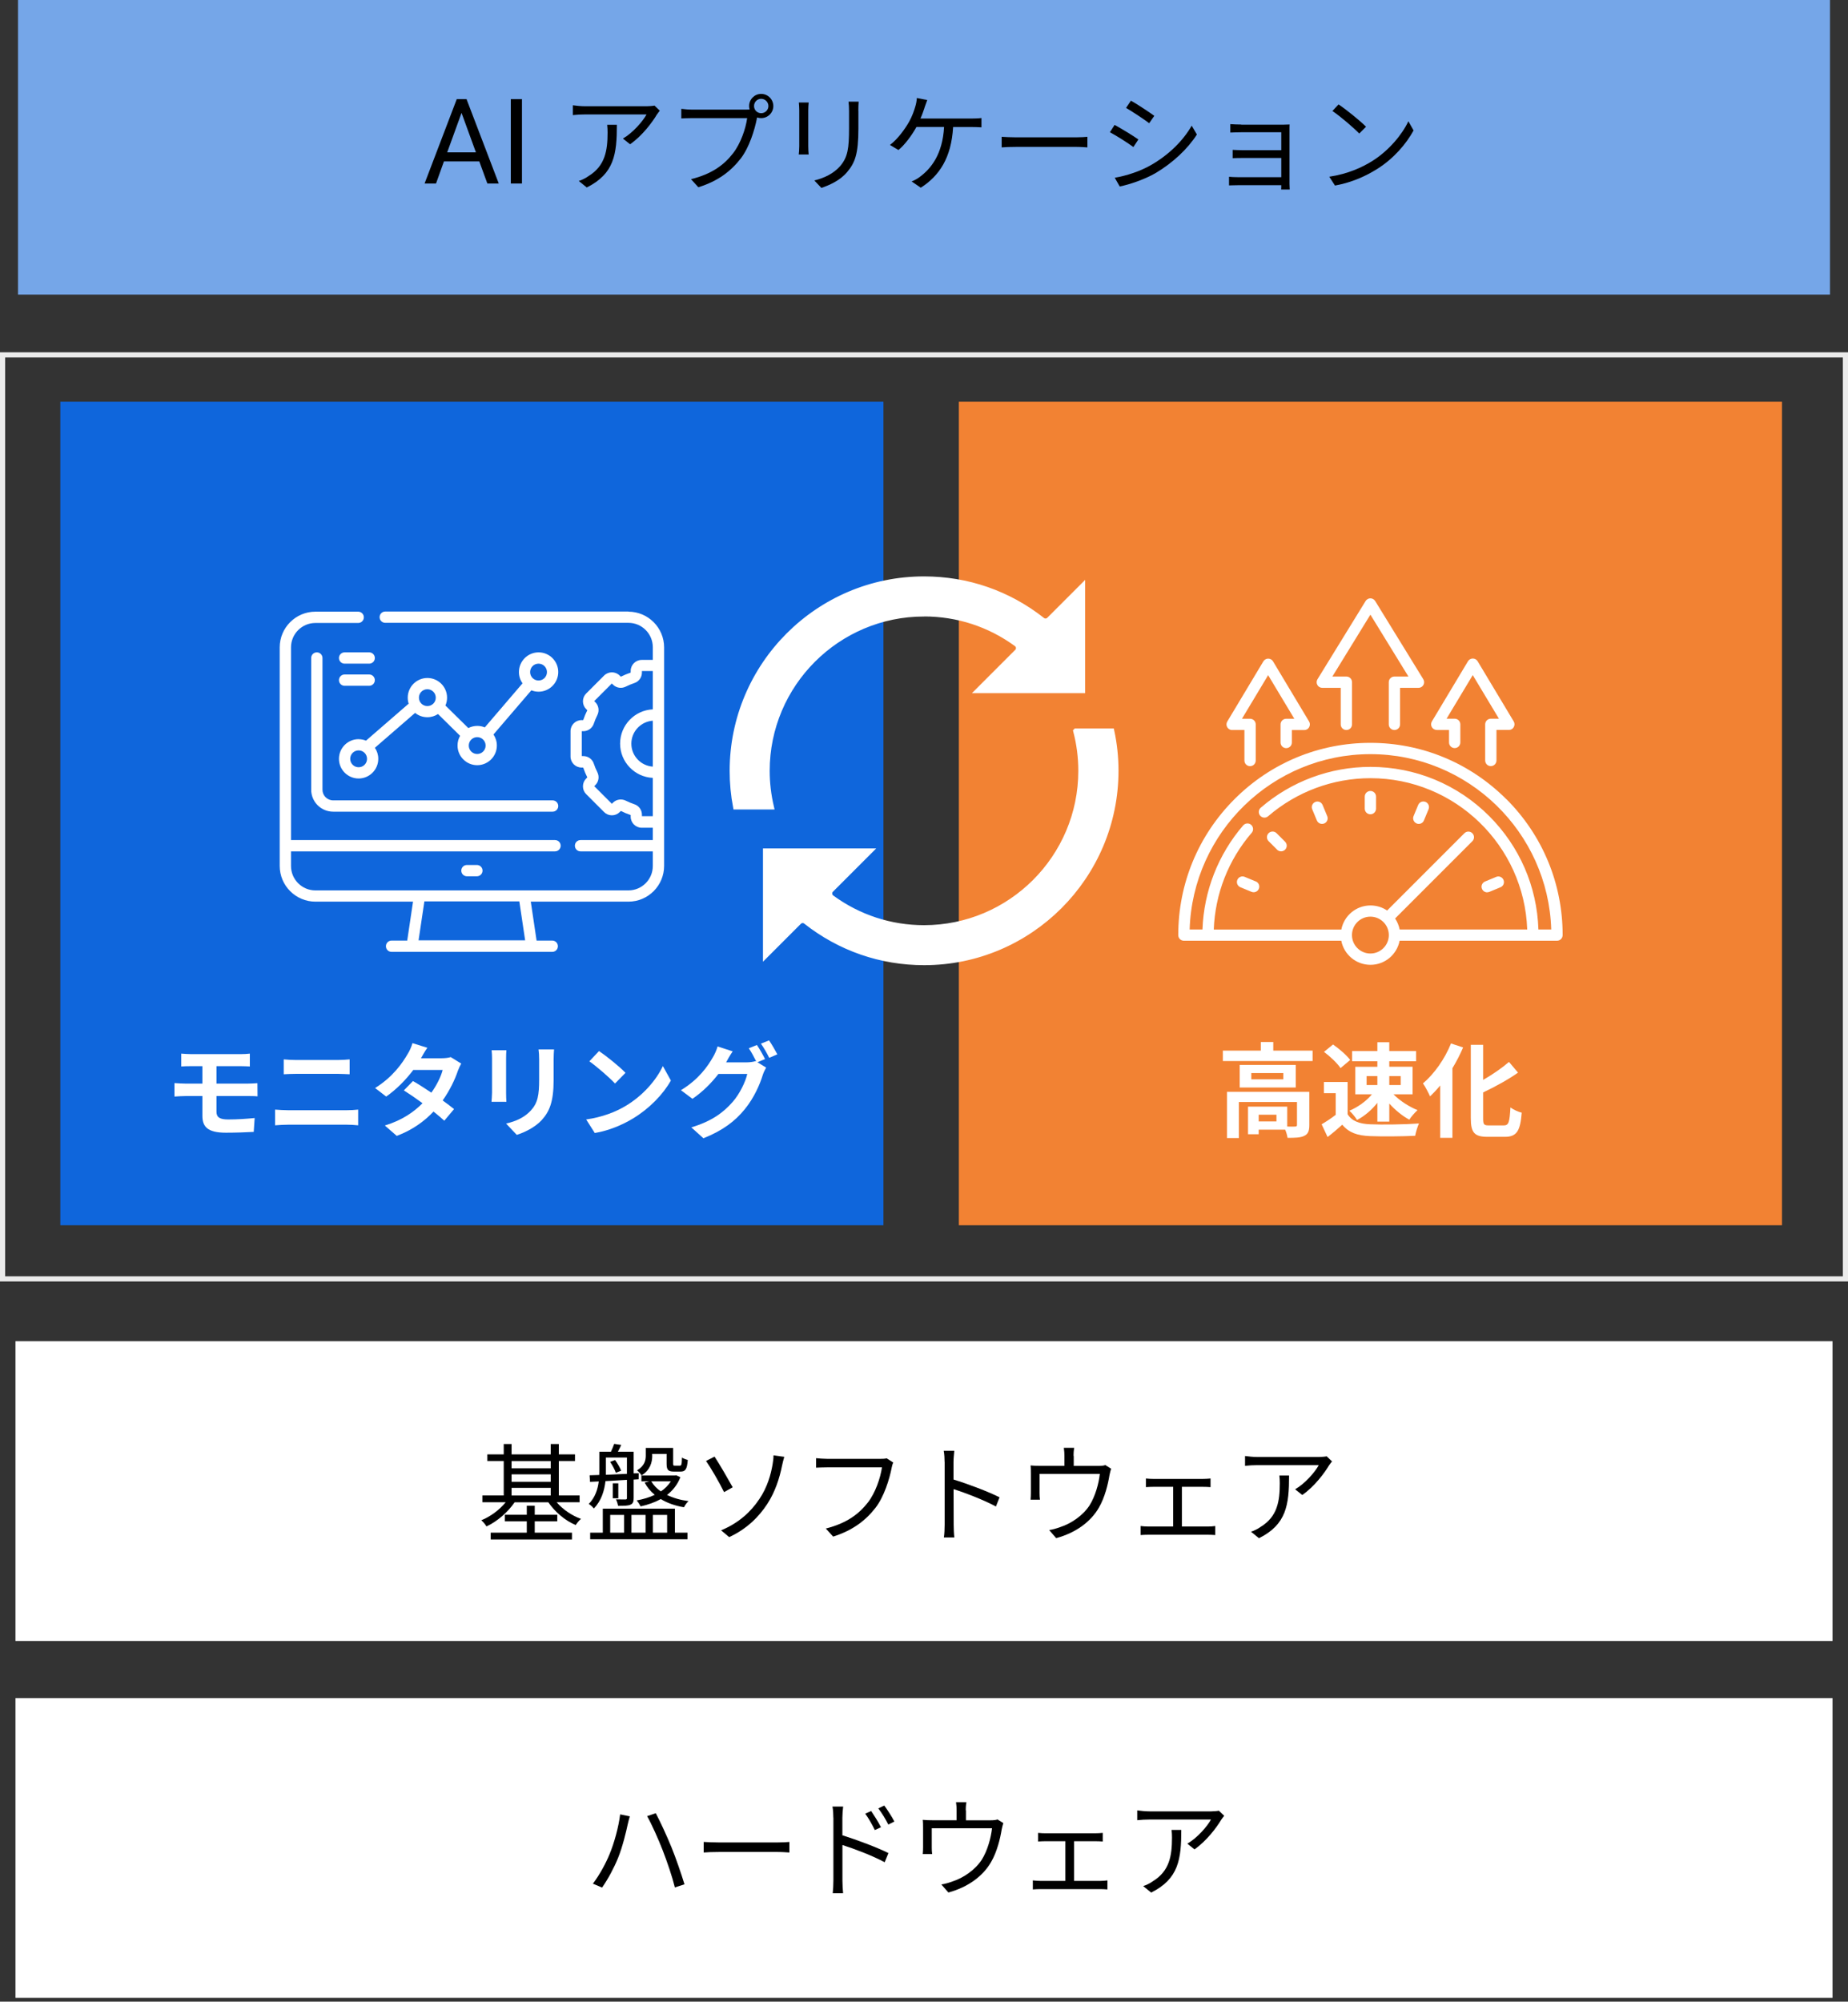
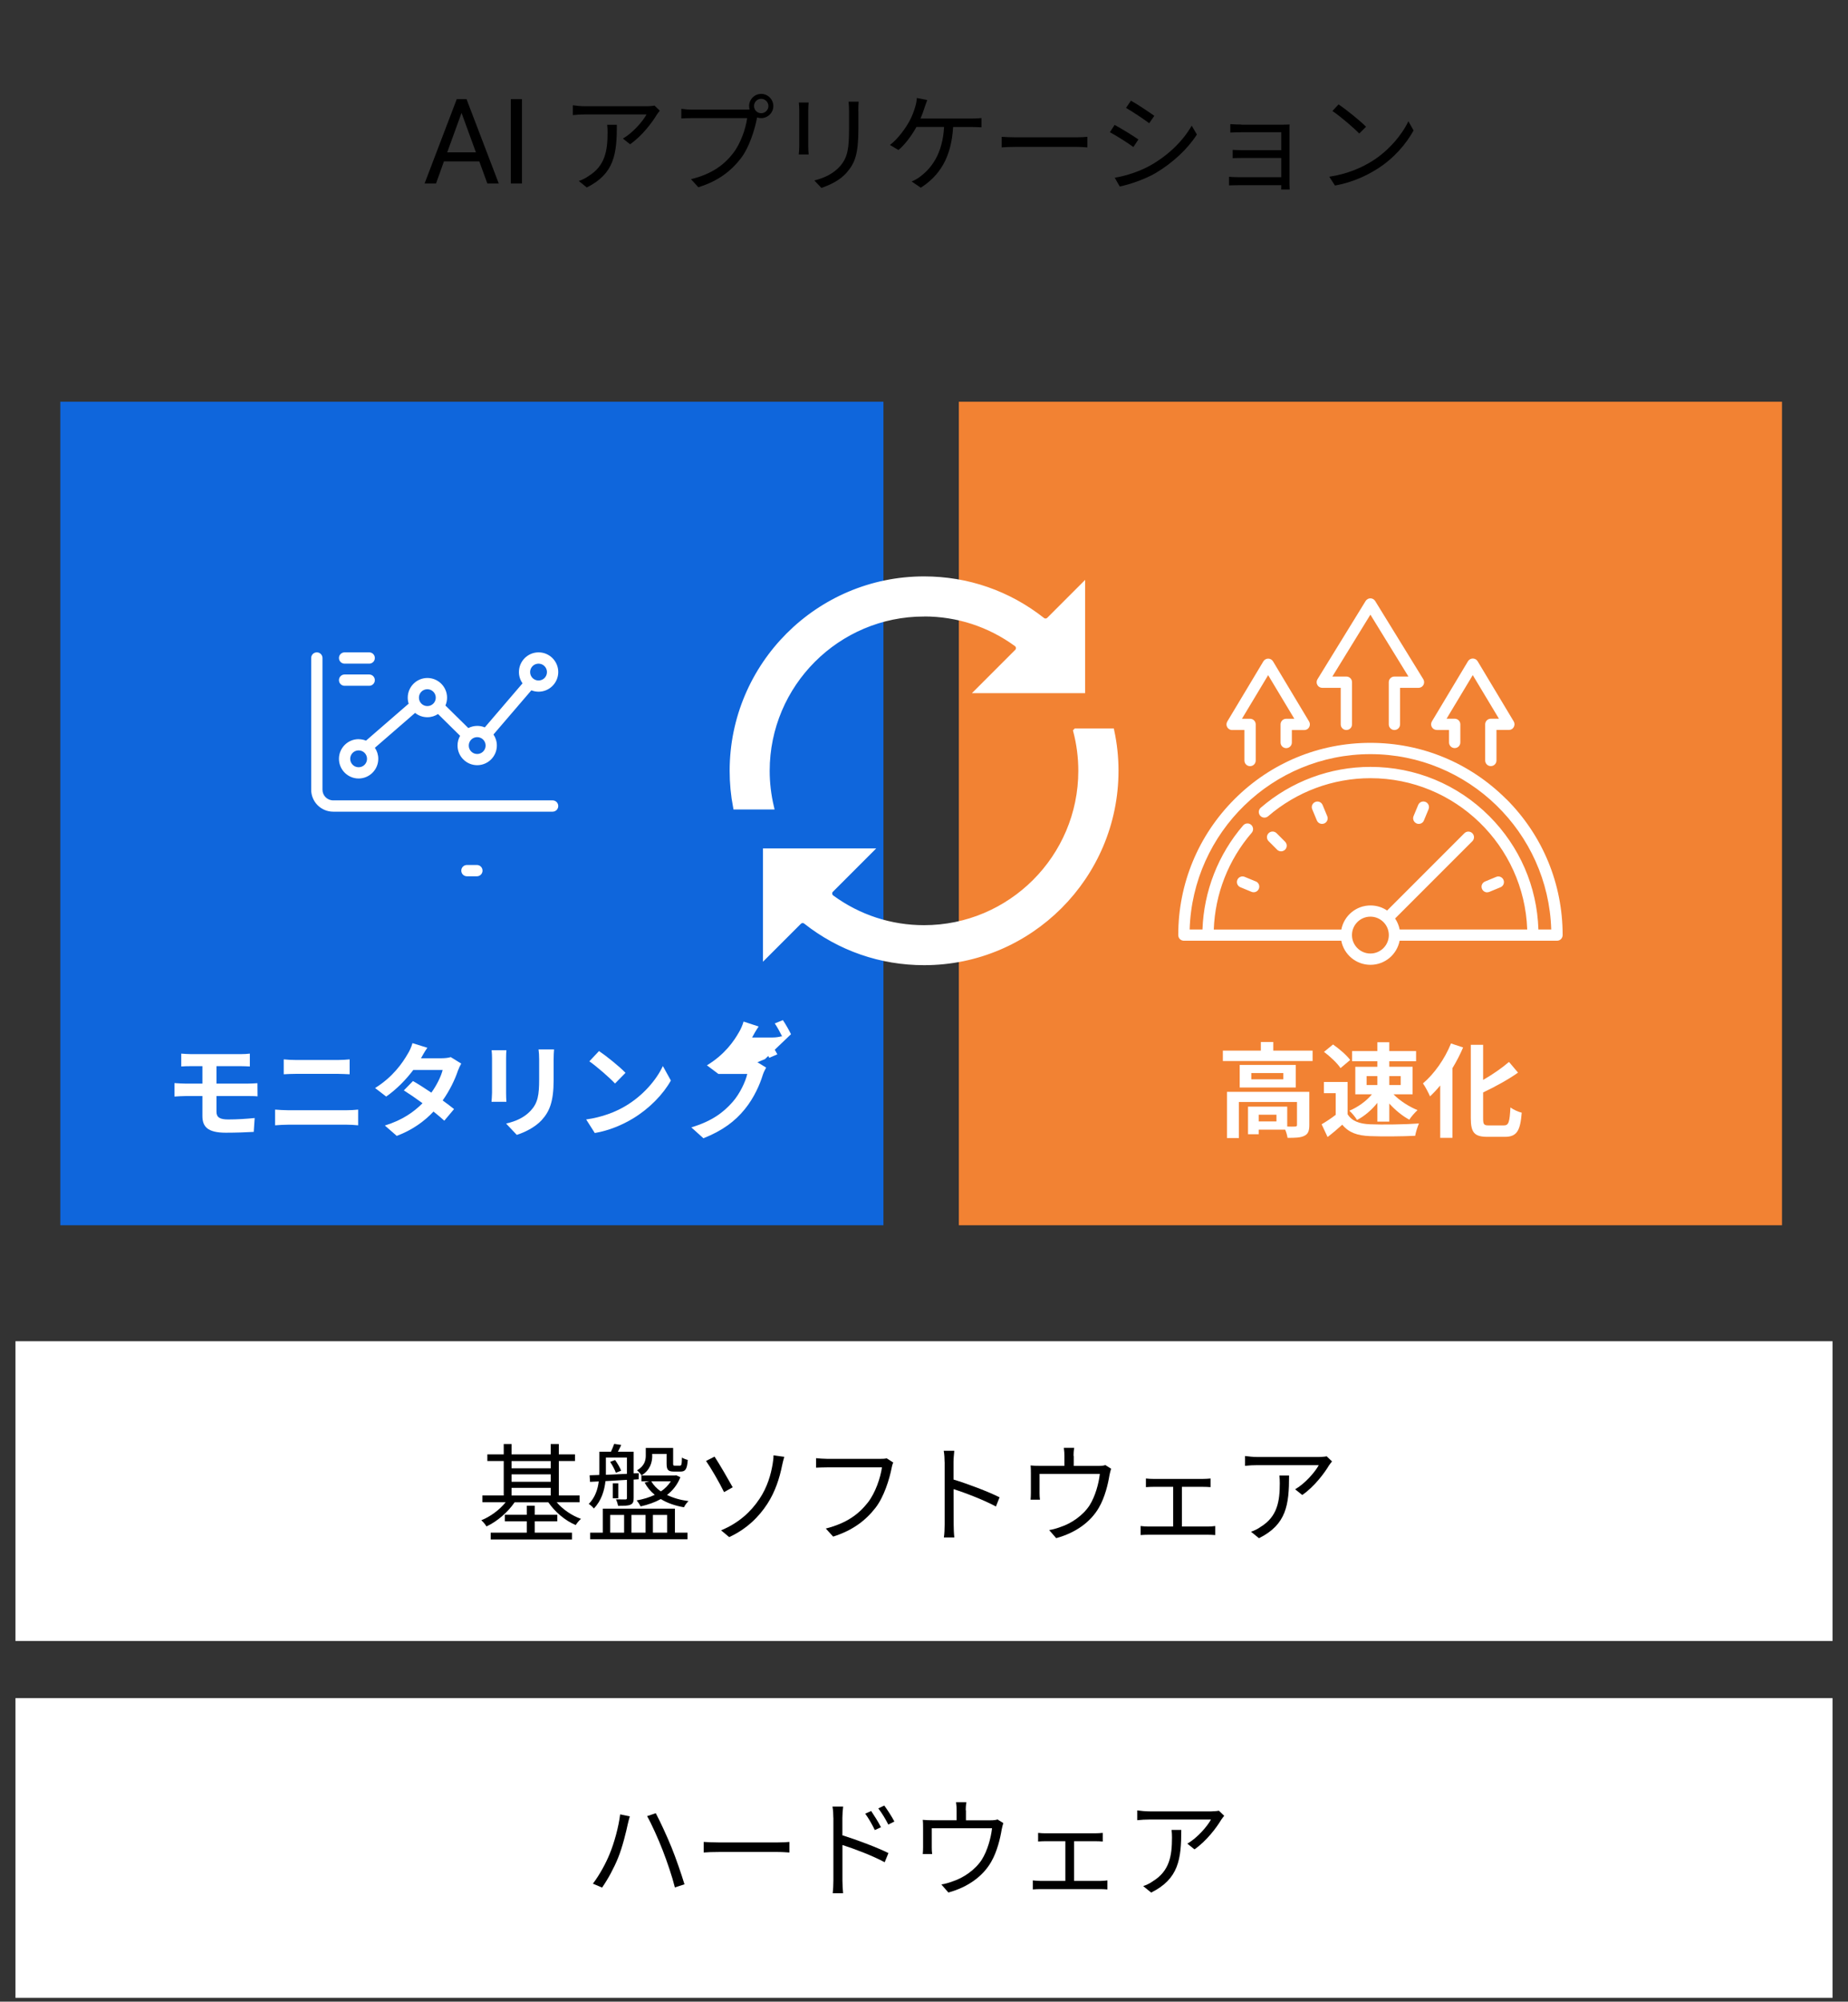
<svg xmlns="http://www.w3.org/2000/svg" id="b" data-name="レイヤー 2" viewBox="0 0 360 389.74">
  <rect x="0" y="0" width="360" height="389.74" fill="#333333" stroke="none" />
  <g id="c" data-name="レイヤー 1">
    <g>
-       <rect x="3.51" width="352.98" height="57.36" fill="#75a6e8" />
      <rect x="3.51" y="261.65" width="352.98" height="57.36" fill="#fff" stroke="#fff" stroke-miterlimit="10" />
      <rect x="3.51" y="331.14" width="352.98" height="57.36" fill="#fff" stroke="#fff" stroke-miterlimit="10" />
      <g>
        <rect x="77.75" y="17.25" width="203.87" height="29.25" fill="none" />
        <path d="M93.36,31.43h-6.88l-1.54,4.3h-2.23l6.27-16.43h1.9l6.28,16.43h-2.22l-1.57-4.3ZM87.13,29.66h5.58l-2.8-7.68-2.79,7.68Z" />
        <path d="M101.68,35.73h-2.17v-16.43h2.17v16.43Z" />
        <path d="M127.97,22.29c-.84,1.43-2.83,4.14-5.23,5.8l-1.39-1.11c1.93-1.11,3.91-3.4,4.6-4.7h-11.97c-.78,0-1.58.04-2.39.13v-1.91c.74.1,1.62.19,2.39.19h12.05c.4,0,1.16-.06,1.47-.13l1.03.99c-.15.21-.42.52-.57.76ZM114.3,36.5l-1.55-1.26c.59-.19,1.3-.52,1.89-.95,3.25-1.99,3.72-4.98,3.72-8.48,0-.5-.02-.97-.08-1.51h1.89c0,5.69-.5,9.53-5.86,12.2Z" />
        <path d="M148.28,18.28c1.3,0,2.37,1.07,2.37,2.37s-1.07,2.35-2.37,2.35c-.27,0-.55-.04-.8-.13,0,.06-.02.15-.04.23-.44,2.21-1.47,5.59-3.13,7.75-1.91,2.46-4.41,4.41-8.27,5.61l-1.43-1.57c4.07-1.01,6.45-2.79,8.19-5.04,1.49-1.91,2.48-4.83,2.75-6.85h-10.73c-.84,0-1.55.04-2.1.06v-1.87c.59.08,1.41.15,2.1.15h10.54c.19,0,.42,0,.67-.02-.06-.21-.1-.44-.1-.67,0-1.3,1.05-2.37,2.35-2.37ZM148.28,22.04c.78,0,1.41-.63,1.41-1.39s-.63-1.41-1.41-1.41-1.39.63-1.39,1.41.63,1.39,1.39,1.39Z" />
        <path d="M157.45,21.47v7.01c0,.52.04,1.22.08,1.6h-1.93c.04-.31.1-.99.1-1.62v-6.99c0-.38-.04-1.11-.08-1.51h1.91c-.04.4-.08,1.01-.08,1.51ZM167.22,21.62v3.4c0,5.04-.69,6.7-2.21,8.5-1.37,1.64-3.46,2.54-5,3.07l-1.37-1.45c1.93-.48,3.72-1.32,5.02-2.79,1.49-1.74,1.74-3.44,1.74-7.41v-3.32c0-.71-.04-1.3-.1-1.83h1.97c-.04.52-.06,1.11-.06,1.83Z" />
        <path d="M180.11,20.96c-.21.61-.46,1.37-.8,2.12h9.91c.52,0,1.37-.02,1.97-.1v1.81c-.67-.04-1.49-.06-1.97-.06h-3.55c-.34,6.01-2.69,9.51-6.3,11.82l-1.78-1.22c.59-.23,1.24-.59,1.7-.97,2.06-1.55,4.33-4.3,4.62-9.64h-5.38c-.86,1.57-2.27,3.49-3.51,4.49l-1.66-.99c1.51-1.09,3.02-3.23,3.74-4.52.59-1.05.97-2.14,1.2-2.94.17-.55.27-1.13.31-1.68l2.02.4c-.17.48-.38,1.03-.53,1.47Z" />
        <path d="M198.05,26.74h11.51c1.05,0,1.81-.06,2.27-.1v2.06c-.42-.02-1.3-.1-2.25-.1h-11.53c-1.15,0-2.27.04-2.92.1v-2.06c.63.04,1.74.1,2.92.1Z" />
        <path d="M221.76,27.16l-.97,1.47c-1.03-.76-3.32-2.23-4.58-2.88l.92-1.43c1.24.67,3.7,2.16,4.62,2.83ZM224.19,32.16c3.49-2,6.26-4.73,7.96-7.69l1.01,1.72c-1.81,2.83-4.72,5.54-8.06,7.52-2.12,1.22-5.02,2.21-6.97,2.6l-.97-1.7c2.31-.4,4.91-1.24,7.04-2.46ZM224.86,22.56l-.99,1.43c-1.01-.76-3.28-2.27-4.51-2.98l.95-1.41c1.24.69,3.65,2.29,4.56,2.96Z" />
        <path d="M241.81,24.28h8.13c.46,0,1.01-.02,1.28-.04-.02.23-.02.67-.02,1.07v10.46c0,.34.02.84.04,1.13h-1.66c.02-.19.02-.5.02-.84h-8.44c-.67,0-1.41.04-1.74.04v-1.68c.34.04,1.01.08,1.72.08h8.46v-3.74h-7.58c-.74,0-1.47.02-1.89.04v-1.62c.4.02,1.16.06,1.87.06h7.6v-3.49h-7.79c-.55,0-1.76.04-2.14.06v-1.64c.4.04,1.6.08,2.14.08Z" />
        <path d="M267.35,31.34c3.23-2.04,5.8-5.15,7.01-7.73l1.01,1.79c-1.43,2.62-3.88,5.48-7.06,7.48-2.1,1.32-4.75,2.6-8.25,3.25l-1.11-1.72c3.67-.55,6.41-1.83,8.4-3.07ZM266.11,24.68l-1.32,1.32c-1.05-1.09-3.67-3.34-5.23-4.39l1.2-1.28c1.49.99,4.18,3.17,5.36,4.35Z" />
      </g>
      <g>
        <rect x="88.94" y="280.25" width="176" height="26.25" fill="none" />
        <path d="M108.45,292.51c1.18,1.39,2.96,2.6,4.73,3.23-.36.29-.8.84-1.03,1.2-2.04-.84-4.07-2.58-5.33-4.43h-6.57c-1.32,1.95-3.44,3.76-5.48,4.7-.23-.38-.65-.9-1.01-1.2,1.74-.69,3.55-2.02,4.75-3.51h-4.54v-1.32h4.16v-6.7h-3.19v-1.3h3.19v-2.02h1.53v2.02h7.62v-2.02h1.58v2.02h3.15v1.3h-3.15v6.7h4.05v1.32h-4.45ZM104.17,298.43h7.25v1.32h-15.83v-1.32h7.03v-2.21h-4.28v-1.28h4.28v-1.76h1.55v1.76h4.39v1.28h-4.39v2.21ZM99.66,284.49v1.41h7.62v-1.41h-7.62ZM99.66,288.52h7.62v-1.45h-7.62v1.45ZM99.66,291.19h7.62v-1.49h-7.62v1.49Z" />
        <path d="M122.13,288.14c-1.45.08-2.88.17-4.18.25-.21,1.83-.8,3.84-2.27,5.33-.17-.27-.69-.73-.99-.88,1.26-1.28,1.76-2.88,1.95-4.39l-1.7.08-.08-1.28c.57-.02,1.2-.04,1.87-.06.02-.23.02-.46.02-.67v-3.86h2.27c.23-.5.48-1.09.63-1.53l1.37.21c-.21.48-.44.92-.65,1.32h3.07v4.22l.99-.04-.02,1.19-.97.06v3.58c0,.69-.11,1.09-.61,1.3-.48.23-1.28.23-2.42.23-.06-.34-.23-.88-.42-1.26.86.02,1.62.02,1.85.02.23-.02.29-.08.29-.29v-3.53ZM131.47,298.43h2.46v1.28h-18.96v-1.28h2.46v-4.68h14.05v4.68ZM118.03,286.55v.61c1.26-.06,2.67-.13,4.1-.19v-3.17h-4.1v2.75ZM119.82,284.28c.48.65.97,1.51,1.18,2.08l-1.03.4c-.19-.57-.67-1.47-1.11-2.12l.97-.36ZM118.87,298.43h2.71v-3.46h-2.71v3.46ZM120.45,288.82v2.9h-1.07v-2.9h1.07ZM123.01,294.97v3.46h2.75v-3.46h-2.75ZM132.54,287.62c-.57,1.47-1.47,2.58-2.6,3.46,1.2.59,2.6.99,4.18,1.2-.31.29-.71.82-.88,1.2-1.72-.29-3.25-.82-4.51-1.6-1.18.65-2.5,1.11-3.93,1.43-.17-.34-.53-.9-.78-1.16,1.28-.23,2.48-.59,3.53-1.09-.82-.67-1.49-1.47-1.97-2.39l.95-.25h-1.58v-1.13h6.53l.25-.04.82.38ZM127.06,283.44c0,1.26-.38,2.77-2.08,3.84-.15-.29-.63-.8-.88-.99,1.45-.86,1.7-1.93,1.7-2.88v-1.49h5.33v3.04c0,.38.04.42.38.42h.9c.34,0,.4-.15.44-1.58.27.19.78.38,1.13.46-.13,1.81-.46,2.27-1.39,2.27h-1.28c-1.15,0-1.45-.31-1.45-1.55v-1.89h-2.81v.34ZM126.87,288.42c.44.76,1.07,1.43,1.87,1.97.8-.52,1.45-1.2,1.95-1.97h-3.82ZM127.19,294.97v3.46h2.77v-3.46h-2.77Z" />
        <path d="M142.73,289.59l-1.68.94c-.9-1.87-2.65-4.85-3.51-6.07l1.66-.84c.92,1.37,2.77,4.6,3.53,5.96ZM147.89,291.94c1.62-2.39,2.29-4.89,2.62-6.85.1-.55.19-1.34.17-1.72l2.1.29c-.17.55-.34,1.28-.42,1.66-.5,2.5-1.34,5.12-2.88,7.5-1.64,2.52-4.01,4.89-7.43,6.47l-1.58-1.32c3.49-1.43,5.86-3.7,7.41-6.03Z" />
        <path d="M173.7,285.81c-.44,2.21-1.47,5.59-3.13,7.75-1.91,2.46-4.41,4.41-8.27,5.63l-1.43-1.57c4.07-1.03,6.43-2.81,8.19-5.06,1.49-1.91,2.46-4.83,2.75-6.85h-10.73c-.84,0-1.55.04-2.1.06v-1.85c.59.06,1.41.13,2.1.13h10.54c.32,0,.71,0,1.11-.1l1.28.82c-.15.29-.23.65-.32,1.05Z" />
        <path d="M184.01,284.66c0-.59-.04-1.53-.17-2.18h2.06c-.06.65-.15,1.55-.15,2.18v3.42c2.77.84,6.76,2.35,8.97,3.46l-.71,1.79c-2.29-1.24-5.92-2.65-8.25-3.38.02,3.15.02,6.32.02,6.93,0,.65.04,1.79.13,2.48h-2.04c.11-.67.15-1.7.15-2.48v-12.22Z" />
        <path d="M209.17,283.48v1.95h4.7c.78,0,1.18-.06,1.45-.17l1.13.71c-.11.31-.23.86-.32,1.26-.27,1.68-.88,4.3-2.06,6.32-1.58,2.75-4.47,4.89-8.32,5.94l-1.37-1.57c.71-.1,1.51-.34,2.18-.59,2.1-.67,4.41-2.25,5.69-4.22,1.13-1.79,1.81-4.33,2-6.13h-11.74v3.76c0,.38.02.92.08,1.26h-1.83c.04-.38.06-.94.06-1.34v-3.7c0-.44,0-1.16-.06-1.62.61.06,1.22.08,1.95.08h4.64v-1.95c0-.44-.02-.92-.11-1.57h2.02c-.11.65-.13,1.13-.13,1.57Z" />
        <path d="M224.67,287.96h9.66c.53,0,1.05-.04,1.49-.08v1.68c-.46-.04-1.01-.06-1.49-.06h-4.09v7.73h5.08c.5,0,.99-.04,1.41-.1v1.76c-.42-.04-1.07-.06-1.41-.06h-11.61c-.46,0-1.01.02-1.51.06v-1.76c.48.06,1.03.1,1.51.1h4.83v-7.73h-3.86c-.34,0-1.01.02-1.45.06v-1.68c.44.06,1.11.08,1.45.08Z" />
        <path d="M258.92,285.29c-.84,1.43-2.83,4.14-5.23,5.8l-1.39-1.11c1.93-1.11,3.91-3.4,4.6-4.7h-11.97c-.78,0-1.58.04-2.39.13v-1.91c.74.1,1.62.19,2.39.19h12.05c.4,0,1.16-.06,1.47-.13l1.03.99c-.15.21-.42.52-.57.76ZM245.25,299.5l-1.55-1.26c.59-.19,1.3-.52,1.89-.95,3.25-1.99,3.72-4.98,3.72-8.48,0-.5-.02-.97-.08-1.51h1.89c0,5.69-.5,9.53-5.86,12.2Z" />
      </g>
      <g>
        <rect x="88.94" y="349.25" width="176" height="26.25" fill="none" />
        <path d="M120.82,353.28l1.87.38c-.15.46-.29,1.09-.4,1.53-.27,1.3-1.01,4.41-1.89,6.57-.78,1.93-1.93,4.07-3.11,5.77l-1.79-.76c1.32-1.74,2.52-3.97,3.23-5.71.92-2.18,1.79-5.38,2.08-7.79ZM126.05,353.62l1.7-.57c.82,1.53,2.16,4.43,3.07,6.66.84,2.06,1.95,5.29,2.52,7.18l-1.87.61c-.53-2.14-1.51-5-2.37-7.22-.84-2.16-2.14-5.08-3.04-6.66Z" />
        <path d="M140,358.74h11.51c1.05,0,1.81-.06,2.27-.1v2.06c-.42-.02-1.3-.1-2.25-.1h-11.53c-1.15,0-2.27.04-2.92.1v-2.06c.63.04,1.74.1,2.92.1Z" />
        <path d="M162.34,353.93c0-.59-.04-1.53-.17-2.18h2.08c-.08.65-.15,1.55-.15,2.18v3.42c2.77.86,6.74,2.35,8.97,3.46l-.73,1.79c-2.27-1.24-5.9-2.62-8.23-3.36v6.91c0,.67.06,1.81.13,2.48h-2.02c.08-.67.13-1.7.13-2.48v-12.22ZM171.62,355.78l-1.2.55c-.53-1.09-1.18-2.25-1.87-3.19l1.16-.52c.52.78,1.43,2.18,1.91,3.17ZM174.23,354.67l-1.18.59c-.57-1.11-1.24-2.23-1.95-3.15l1.16-.55c.55.73,1.47,2.14,1.97,3.11Z" />
        <path d="M188.17,352.48v1.95h4.7c.78,0,1.18-.06,1.45-.17l1.13.71c-.11.31-.23.86-.32,1.26-.27,1.68-.88,4.3-2.06,6.32-1.58,2.75-4.47,4.89-8.32,5.94l-1.37-1.57c.71-.1,1.51-.34,2.18-.59,2.1-.67,4.41-2.25,5.69-4.22,1.13-1.79,1.81-4.33,2-6.13h-11.74v3.76c0,.38.02.92.08,1.26h-1.83c.04-.38.06-.94.06-1.34v-3.7c0-.44,0-1.16-.06-1.62.61.06,1.22.08,1.95.08h4.64v-1.95c0-.44-.02-.92-.11-1.57h2.02c-.11.65-.13,1.13-.13,1.57Z" />
        <path d="M203.67,356.96h9.66c.53,0,1.05-.04,1.49-.08v1.68c-.46-.04-1.01-.06-1.49-.06h-4.09v7.73h5.08c.5,0,.99-.04,1.41-.1v1.76c-.42-.04-1.07-.06-1.41-.06h-11.61c-.46,0-1.01.02-1.51.06v-1.76c.48.06,1.03.1,1.51.1h4.83v-7.73h-3.86c-.34,0-1.01.02-1.45.06v-1.68c.44.06,1.11.08,1.45.08Z" />
        <path d="M237.92,354.29c-.84,1.43-2.83,4.14-5.23,5.8l-1.39-1.11c1.93-1.11,3.91-3.4,4.6-4.7h-11.97c-.78,0-1.58.04-2.39.13v-1.91c.74.1,1.62.19,2.39.19h12.05c.4,0,1.16-.06,1.47-.13l1.03.99c-.15.21-.42.52-.57.76ZM224.25,368.5l-1.55-1.26c.59-.19,1.3-.52,1.89-.95,3.25-1.99,3.72-4.98,3.72-8.48,0-.5-.02-.97-.08-1.51h1.89c0,5.69-.5,9.53-5.86,12.2Z" />
      </g>
-       <rect x=".5" y="69.1" width="359" height="179.91" fill="none" opacity=".9" stroke="#fff" stroke-miterlimit="10" />
      <rect x="11.75" y="78.22" width="160.35" height="160.35" fill="#0f66dc" />
      <rect x="186.79" y="78.22" width="160.35" height="160.35" fill="#f28233" />
      <g>
        <rect x="11.37" y="202.25" width="161" height="29.25" fill="none" />
        <path d="M37.25,205.25h9.62c.68,0,1.34-.04,1.8-.1v2.5c-.52-.02-1.08-.06-1.8-.06h-4.7v3.4h6.04c.42,0,1.42-.04,1.94-.08l.02,2.56c-.56-.06-1.46-.06-1.9-.06h-6.1v3.06c0,1.1.68,1.5,2.28,1.5,1.8,0,3.56-.12,5.16-.28l-.18,2.7c-1.3.08-3.56.16-5.44.16-3.66,0-4.56-1.26-4.56-3.28v-3.86h-3.26c-.58,0-1.58.06-2.18.1v-2.62c.56.04,1.56.1,2.18.1h3.26v-3.4h-2.18c-.72,0-1.36.02-1.94.06v-2.5c.58.04,1.22.1,1.94.1Z" fill="#fff" />
        <path d="M56.09,216.17h11.48c.68,0,1.52-.04,2.2-.12v3.06c-.7-.08-1.6-.12-2.2-.12h-11.48c-.78,0-1.76.06-2.5.12v-3.06c.78.06,1.72.12,2.5.12ZM57.61,206.39h8.28c.8,0,1.66-.06,2.22-.12v2.9c-.58-.02-1.52-.08-2.22-.08h-8.26c-.76,0-1.68.04-2.36.08v-2.9c.72.08,1.66.12,2.34.12Z" fill="#fff" />
        <path d="M82.01,206.05h4.06c.62,0,1.3-.08,1.74-.22l2.04,1.26c-.22.38-.48.92-.66,1.42-.54,1.62-1.54,3.76-2.96,5.76.86.62,1.64,1.2,2.22,1.68l-1.9,2.26c-.54-.5-1.28-1.12-2.1-1.78-1.76,1.86-4.04,3.56-7.16,4.74l-2.32-2.02c3.46-1.06,5.68-2.68,7.34-4.34-1.3-.96-2.62-1.86-3.64-2.5l1.78-1.82c1.06.6,2.32,1.42,3.58,2.26,1.04-1.44,1.9-3.18,2.2-4.42h-5.72c-1.4,1.86-3.26,3.78-5.28,5.18l-2.16-1.66c3.5-2.18,5.36-4.92,6.36-6.66.32-.48.74-1.4.92-2.08l2.9.9c-.5.7-1,1.6-1.24,2.04Z" fill="#fff" />
        <path d="M98.59,206.03v6.76c0,.5.02,1.28.06,1.74h-2.9c.02-.38.1-1.16.1-1.76v-6.74c0-.38-.02-1.08-.08-1.54h2.88c-.04.46-.06.9-.06,1.54ZM107.85,206.33v3.96c0,4.3-.84,6.16-2.32,7.8-1.32,1.44-3.4,2.42-4.86,2.88l-2.08-2.2c1.98-.46,3.6-1.22,4.8-2.52,1.38-1.5,1.64-3,1.64-6.12v-3.8c0-.8-.04-1.44-.12-2h3.02c-.04.56-.08,1.2-.08,2Z" fill="#fff" />
        <path d="M121.85,215.35c3.42-2.02,6.02-5.08,7.28-7.78l1.56,2.82c-1.52,2.7-4.18,5.46-7.4,7.4-2.02,1.22-4.6,2.34-7.42,2.82l-1.68-2.64c3.12-.44,5.72-1.46,7.66-2.62ZM121.85,208.89l-2.04,2.08c-1.04-1.12-3.54-3.3-5-4.32l1.88-2c1.4.94,4,3.02,5.16,4.24Z" fill="#fff" />
-         <path d="M149.03,206.21l-1.48.62,1.7,1.04c-.22.38-.5.94-.66,1.44-.54,1.78-1.68,4.44-3.5,6.66-1.9,2.34-4.3,4.16-8.06,5.66l-2.36-2.12c4.08-1.22,6.3-2.96,8.06-4.96,1.36-1.54,2.52-3.96,2.84-5.44h-5.62c-1.34,1.74-3.08,3.5-5.06,4.84l-2.24-1.68c3.5-2.12,5.26-4.72,6.24-6.44.3-.48.72-1.4.9-2.08l2.94.96c-.48.7-1,1.6-1.22,2.04-.02.04-.04.06-.06.1h4c.62,0,1.3-.1,1.74-.24l.14.08c-.4-.8-.96-1.86-1.46-2.58l1.58-.64c.5.72,1.22,2,1.58,2.74ZM151.43,205.29l-1.58.68c-.42-.84-1.06-2-1.62-2.76l1.58-.64c.52.74,1.26,2.02,1.62,2.72Z" fill="#fff" />
+         <path d="M149.03,206.21l-1.48.62,1.7,1.04c-.22.38-.5.94-.66,1.44-.54,1.78-1.68,4.44-3.5,6.66-1.9,2.34-4.3,4.16-8.06,5.66l-2.36-2.12c4.08-1.22,6.3-2.96,8.06-4.96,1.36-1.54,2.52-3.96,2.84-5.44h-5.62l-2.24-1.68c3.5-2.12,5.26-4.72,6.24-6.44.3-.48.72-1.4.9-2.08l2.94.96c-.48.7-1,1.6-1.22,2.04-.02.04-.04.06-.06.1h4c.62,0,1.3-.1,1.74-.24l.14.08c-.4-.8-.96-1.86-1.46-2.58l1.58-.64c.5.72,1.22,2,1.58,2.74ZM151.43,205.29l-1.58.68c-.42-.84-1.06-2-1.62-2.76l1.58-.64c.52.74,1.26,2.02,1.62,2.72Z" fill="#fff" />
      </g>
      <g>
        <rect x="186.46" y="202.25" width="161" height="29.25" fill="none" />
        <path d="M255.7,204.57v2.02h-17.48v-2.02h7.4v-1.68h2.42v1.68h7.66ZM255.06,219.07c0,1.1-.22,1.74-1,2.1-.74.36-1.8.38-3.24.38-.06-.46-.24-1.08-.46-1.6h-5.16v.9h-2.08v-5.38h7.64v3.88c.68.02,1.3.02,1.52,0,.3-.02.38-.08.38-.32v-4.46h-11.32v7.02h-2.32v-9h16.04v6.48ZM252.42,207.35v4.4h-10.92v-4.4h10.92ZM250,208.93h-6.24v1.22h6.24v-1.22ZM248.66,217.05h-3.46v1.3h3.46v-1.3Z" fill="#fff" />
        <path d="M262.52,216.95c.82,1.34,2.32,1.88,4.4,1.96,2.34.1,6.84.04,9.5-.16-.26.56-.62,1.72-.74,2.4-2.4.12-6.42.16-8.8.06-2.46-.1-4.1-.66-5.4-2.22-.88.78-1.76,1.56-2.86,2.4l-1.16-2.48c.86-.5,1.86-1.16,2.74-1.84v-4.22h-2.3v-2.18h4.62v6.28ZM261.14,207.97c-.62-.96-2.04-2.28-3.22-3.16l1.76-1.44c1.2.84,2.66,2.08,3.34,3.02l-1.88,1.58ZM268.32,206.63h-4.92v-1.98h4.92v-1.72h2.32v1.72h5.22v1.98h-5.22v1.08h4.54v5.36h-3.72c1.2,1.24,3.04,2.42,4.68,3.08-.5.46-1.24,1.28-1.6,1.86-1.32-.7-2.74-1.86-3.9-3.14v3.52h-2.32v-3.66c-1.1,1.38-2.52,2.6-3.96,3.34-.34-.56-1-1.38-1.5-1.8,1.64-.68,3.32-1.88,4.4-3.2h-3.24v-5.36h4.3v-1.08ZM266.22,211.27h2.1v-1.74h-2.1v1.74ZM270.64,209.53v1.74h2.22v-1.74h-2.22Z" fill="#fff" />
        <path d="M285.02,203.95c-.58,1.36-1.28,2.72-2.08,4.04v13.56h-2.38v-10.2c-.64.78-1.32,1.5-1.98,2.12-.26-.6-.94-1.92-1.38-2.52,2.16-1.82,4.26-4.76,5.46-7.78l2.36.78ZM292.96,219.13c.96,0,1.12-.68,1.28-3.5.56.42,1.56.88,2.2,1.02-.28,3.44-.9,4.7-3.26,4.7h-3.42c-2.52,0-3.24-.8-3.24-3.62v-14.3h2.4v6.84c1.88-1.08,3.72-2.36,5.04-3.5l1.76,2.08c-1.98,1.4-4.46,2.74-6.8,3.86v5.04c0,1.18.14,1.38,1.1,1.38h2.94Z" fill="#fff" />
      </g>
      <path d="M293.43,155.6c-7.07-7.07-16.47-10.96-26.47-10.96s-19.4,3.89-26.47,10.96c-7.07,7.07-10.96,16.47-10.96,26.47,0,.61.49,1.1,1.1,1.1h4.69s0,0,0,0,0,0,0,0h25.97c.51,2.67,2.86,4.69,5.68,4.69s5.17-2.02,5.68-4.69h30.66c.61,0,1.1-.49,1.1-1.1,0-10-3.89-19.4-10.96-26.47ZM266.96,185.66c-1.98,0-3.59-1.61-3.59-3.59s1.61-3.59,3.59-3.59,3.59,1.61,3.59,3.59c0,0,0,0,0,0s0,0,0,0c0,1.98-1.61,3.59-3.59,3.59ZM299.69,180.97c-.27-8.34-3.65-16.13-9.57-22.06-6.18-6.18-14.41-9.59-23.15-9.59-7.84,0-15.43,2.82-21.37,7.95-.46.4-.51,1.09-.11,1.55.4.46,1.09.51,1.55.11,5.54-4.78,12.62-7.41,19.94-7.41,16.48,0,29.95,13.12,30.53,29.46h-24.85c-.15-.78-.46-1.51-.89-2.14l15.05-15.05c.43-.43.43-1.12,0-1.55-.43-.43-1.12-.43-1.55,0l-15.05,15.05c-.92-.63-2.04-.99-3.24-.99-2.82,0-5.17,2.02-5.68,4.69h-24.85c.25-6.92,2.85-13.58,7.39-18.84.4-.46.34-1.15-.11-1.55-.46-.4-1.15-.34-1.55.11-4.88,5.66-7.67,12.83-7.93,20.27h-2.5c.58-18.93,16.16-34.14,35.22-34.14s34.64,15.22,35.22,34.14h-2.5Z" fill="#fff" />
-       <path d="M266.96,158.55c.61,0,1.1-.49,1.1-1.1v-2.34c0-.61-.49-1.1-1.1-1.1s-1.1.49-1.1,1.1v2.34c0,.61.49,1.1,1.1,1.1Z" fill="#fff" />
      <path d="M248.78,165.44c.21.21.49.32.78.32s.56-.11.78-.32c.43-.43.43-1.12,0-1.55l-1.66-1.66c-.43-.43-1.12-.43-1.55,0-.43.43-.43,1.12,0,1.55l1.66,1.66Z" fill="#fff" />
      <path d="M256.53,159.74c.17.42.58.68,1.01.68.14,0,.28-.03.42-.08.56-.23.83-.87.59-1.43l-.9-2.17c-.23-.56-.87-.83-1.43-.59-.56.23-.83.87-.59,1.43l.9,2.17Z" fill="#fff" />
      <path d="M289.71,173.74c.14,0,.28-.03.42-.08l2.17-.9c.56-.23.83-.87.59-1.43-.23-.56-.87-.83-1.43-.59l-2.17.9c-.56.23-.83.87-.59,1.43.17.42.58.68,1.01.68Z" fill="#fff" />
      <path d="M275.96,160.34c.14.06.28.08.42.08.43,0,.84-.25,1.01-.68l.9-2.17c.23-.56-.03-1.2-.59-1.43-.56-.23-1.2.03-1.43.59l-.9,2.17c-.23.56.03,1.2.59,1.43Z" fill="#fff" />
      <path d="M244.64,171.63l-2.17-.9c-.56-.23-1.2.03-1.43.59-.23.56.03,1.2.59,1.43l2.17.9c.14.06.28.08.42.08.43,0,.84-.26,1.01-.68.23-.56-.03-1.2-.59-1.43Z" fill="#fff" />
      <path d="M257.59,133.93h3.59v7.11c0,.61.49,1.1,1.1,1.1s1.1-.49,1.1-1.1v-8.21c0-.61-.49-1.1-1.1-1.1h-2.73l7.41-12.05,7.41,12.05h-2.73c-.61,0-1.1.49-1.1,1.1v8.21c0,.61.49,1.1,1.1,1.1s1.1-.49,1.1-1.1v-7.11h3.59c.4,0,.76-.21.96-.56.19-.35.18-.77-.02-1.11l-9.38-15.24c-.2-.32-.55-.52-.93-.52s-.73.2-.93.52l-9.38,15.24c-.21.34-.22.76-.02,1.11.19.35.56.56.96.56Z" fill="#fff" />
      <path d="M279.86,142.14h2.42v2.42c0,.61.49,1.1,1.1,1.1s1.1-.49,1.1-1.1v-3.52c0-.61-.49-1.1-1.1-1.1h-1.58l5.1-8.49,5.1,8.49h-1.58c-.61,0-1.1.49-1.1,1.1v7.03c0,.61.49,1.1,1.1,1.1s1.1-.49,1.1-1.1v-5.94h2.42c.4,0,.76-.21.95-.56.19-.34.19-.77-.01-1.1l-7.03-11.72c-.2-.33-.56-.53-.94-.53s-.74.2-.94.53l-7.03,11.72c-.2.34-.21.76-.01,1.1.19.34.56.56.95.56Z" fill="#fff" />
      <path d="M240,142.14h2.42v5.94c0,.61.49,1.1,1.1,1.1s1.1-.49,1.1-1.1v-7.03c0-.61-.49-1.1-1.1-1.1h-1.58l5.1-8.49,5.1,8.49h-1.58c-.61,0-1.1.49-1.1,1.1v3.52c0,.61.49,1.1,1.1,1.1s1.1-.49,1.1-1.1v-2.42h2.42c.4,0,.76-.21.95-.56.19-.34.19-.77-.01-1.1l-7.03-11.72c-.2-.33-.56-.53-.94-.53s-.74.2-.94.53l-7.03,11.72c-.2.34-.21.76-.01,1.1.19.34.56.56.95.56Z" fill="#fff" />
-       <path d="M122.42,119.07h-47.37c-.61,0-1.1.49-1.1,1.1s.49,1.1,1.1,1.1h47.37c2.62,0,4.75,2.13,4.75,4.75v2.47h-2.16c-1.18,0-2.15.96-2.15,2.15v.32c-.65.22-1.3.49-1.92.8l-.22-.22c-.84-.84-2.2-.84-3.04,0l-3.49,3.49c-.41.41-.63.94-.63,1.52s.22,1.11.63,1.52l.22.22c-.31.62-.58,1.26-.8,1.92h-.32c-1.18,0-2.15.96-2.15,2.15v4.94c0,1.18.96,2.15,2.15,2.15h.32c.22.65.49,1.3.8,1.92l-.22.22c-.41.41-.63.94-.63,1.52s.22,1.11.63,1.52l3.49,3.49c.41.41.94.63,1.52.63s1.11-.22,1.52-.63l.22-.22c.62.31,1.26.58,1.92.8v.32c0,1.18.96,2.15,2.15,2.15h2.16v2.4h-14.08c-.61,0-1.1.49-1.1,1.1s.49,1.1,1.1,1.1h14.08v2.85c0,2.62-2.13,4.75-4.75,4.75h-60.98c-2.62,0-4.75-2.13-4.75-4.75v-2.85h51.43c.61,0,1.1-.49,1.1-1.1s-.49-1.1-1.1-1.1h-51.43v-37.52c0-2.62,2.13-4.75,4.75-4.75h8.34c.61,0,1.1-.49,1.1-1.1s-.49-1.1-1.1-1.1h-8.34c-3.83,0-6.95,3.12-6.95,6.95v42.56c0,3.83,3.12,6.95,6.95,6.95h19.02l-1.13,7.58h-3.05c-.61,0-1.1.49-1.1,1.1s.49,1.1,1.1,1.1h31.3c.61,0,1.1-.49,1.1-1.1s-.49-1.1-1.1-1.1h-3.05l-1.13-7.58h19.02c3.83,0,6.95-3.12,6.95-6.95v-42.56c0-3.83-3.12-6.95-6.95-6.95ZM102.31,183.09h-20.77l1.13-7.58h18.5l1.13,7.58ZM127.17,149.27c-2.33-.16-4.18-2.1-4.18-4.47s1.85-4.31,4.18-4.47v8.94ZM125.05,158.93v-.3c0-.93-.6-1.75-1.48-2.04-.57-.19-1.12-.42-1.66-.69-.84-.42-1.84-.26-2.5.39l-.21.22-3.43-3.43.21-.22c.66-.66.81-1.66.39-2.5-.27-.53-.5-1.09-.69-1.66-.29-.89-1.11-1.48-2.04-1.48h-.3v-4.85h.3c.93,0,1.75-.6,2.04-1.48.19-.57.42-1.12.69-1.66.42-.84.26-1.84-.39-2.5l-.22-.22,3.43-3.43.22.22c.66.66,1.66.81,2.5.39.54-.27,1.09-.5,1.66-.69.89-.29,1.48-1.12,1.48-2.04v-.3h2.12v7.46c-3.54.16-6.37,3.09-6.37,6.67s2.83,6.51,6.37,6.67v7.46h-2.12Z" fill="#fff" />
      <path d="M90.96,168.42c-.61,0-1.1.49-1.1,1.1s.49,1.1,1.1,1.1h1.94c.61,0,1.1-.49,1.1-1.1s-.49-1.1-1.1-1.1h-1.94Z" fill="#fff" />
      <path d="M69.86,143.92c-2.11,0-3.83,1.72-3.83,3.83s1.72,3.83,3.83,3.83,3.83-1.72,3.83-3.83c0-.8-.24-1.53-.66-2.15l7.83-6.79c.66.53,1.49.84,2.39.84.77,0,1.48-.23,2.08-.62l4.3,4.24c-.32.56-.5,1.2-.5,1.89,0,2.11,1.72,3.83,3.83,3.83s3.83-1.72,3.83-3.83c0-.8-.25-1.54-.66-2.15l7.38-8.6c.44.17.91.27,1.41.27,2.11,0,3.83-1.72,3.83-3.83s-1.72-3.83-3.83-3.83-3.83,1.72-3.83,3.83c0,.82.26,1.58.7,2.2l-7.35,8.58c-.45-.19-.95-.29-1.46-.29-.63,0-1.22.15-1.75.42l-4.46-4.39c.21-.47.32-.99.32-1.53,0-2.11-1.72-3.83-3.83-3.83s-3.83,1.72-3.83,3.83c0,.41.06.8.18,1.17l-8.31,7.2c-.44-.18-.93-.28-1.44-.28ZM69.86,149.39c-.9,0-1.64-.73-1.64-1.64s.73-1.64,1.64-1.64,1.64.73,1.64,1.64-.73,1.64-1.64,1.64ZM104.91,129.22c.9,0,1.64.73,1.64,1.64s-.73,1.64-1.64,1.64-1.64-.73-1.64-1.64.73-1.64,1.64-1.64ZM94.6,145.17c0,.9-.73,1.64-1.64,1.64s-1.64-.73-1.64-1.64.73-1.64,1.64-1.64,1.64.73,1.64,1.64ZM83.25,134.2c.9,0,1.64.73,1.64,1.64s-.73,1.64-1.64,1.64-1.64-.73-1.64-1.64.73-1.64,1.64-1.64Z" fill="#fff" />
      <path d="M61.72,127.02c-.61,0-1.1.49-1.1,1.1v25.64c0,2.36,1.92,4.28,4.28,4.28h42.75c.61,0,1.1-.49,1.1-1.1s-.49-1.1-1.1-1.1h-42.75c-1.15,0-2.08-.93-2.08-2.08v-25.64c0-.61-.49-1.1-1.1-1.1Z" fill="#fff" />
      <path d="M66.03,128.12c0,.61.49,1.1,1.1,1.1h4.79c.61,0,1.1-.49,1.1-1.1s-.49-1.1-1.1-1.1h-4.79c-.61,0-1.1.49-1.1,1.1Z" fill="#fff" />
      <path d="M71.92,133.53c.61,0,1.1-.49,1.1-1.1s-.49-1.1-1.1-1.1h-4.79c-.61,0-1.1.49-1.1,1.1s.49,1.1,1.1,1.1h4.79Z" fill="#fff" />
      <path d="M180.01,119.53c6.52,0,12.74,2.03,18,5.87.23.17.38.43.4.72.02.29-.08.57-.29.77l-7.58,7.58h20.35v-20.35l-6.52,6.52c-.35.35-.91.39-1.3.08-6.64-5.23-14.62-7.99-23.07-7.99-20.6,0-37.36,16.76-37.36,37.36,0,2.35.22,4.71.66,7.02h6.96c-.54-2.31-.82-4.66-.82-7.02,0-16.85,13.71-30.55,30.55-30.55Z" fill="#fff" stroke="#fff" stroke-miterlimit="10" />
      <path d="M209.57,142.35c.66,2.52.99,5.12.99,7.74,0,16.85-13.71,30.55-30.55,30.55-6.51,0-12.73-2.03-17.99-5.88-.23-.17-.38-.43-.4-.72s.08-.57.29-.77l7.57-7.57h-20.35v20.35l6.53-6.53c.19-.19.44-.29.7-.29.21,0,.43.07.61.21,6.64,5.23,14.62,7.99,23.06,7.99,20.6,0,37.36-16.76,37.36-37.36,0-2.58-.27-5.18-.82-7.74h-6.98Z" fill="#fff" stroke="#fff" stroke-miterlimit="10" />
    </g>
  </g>
</svg>